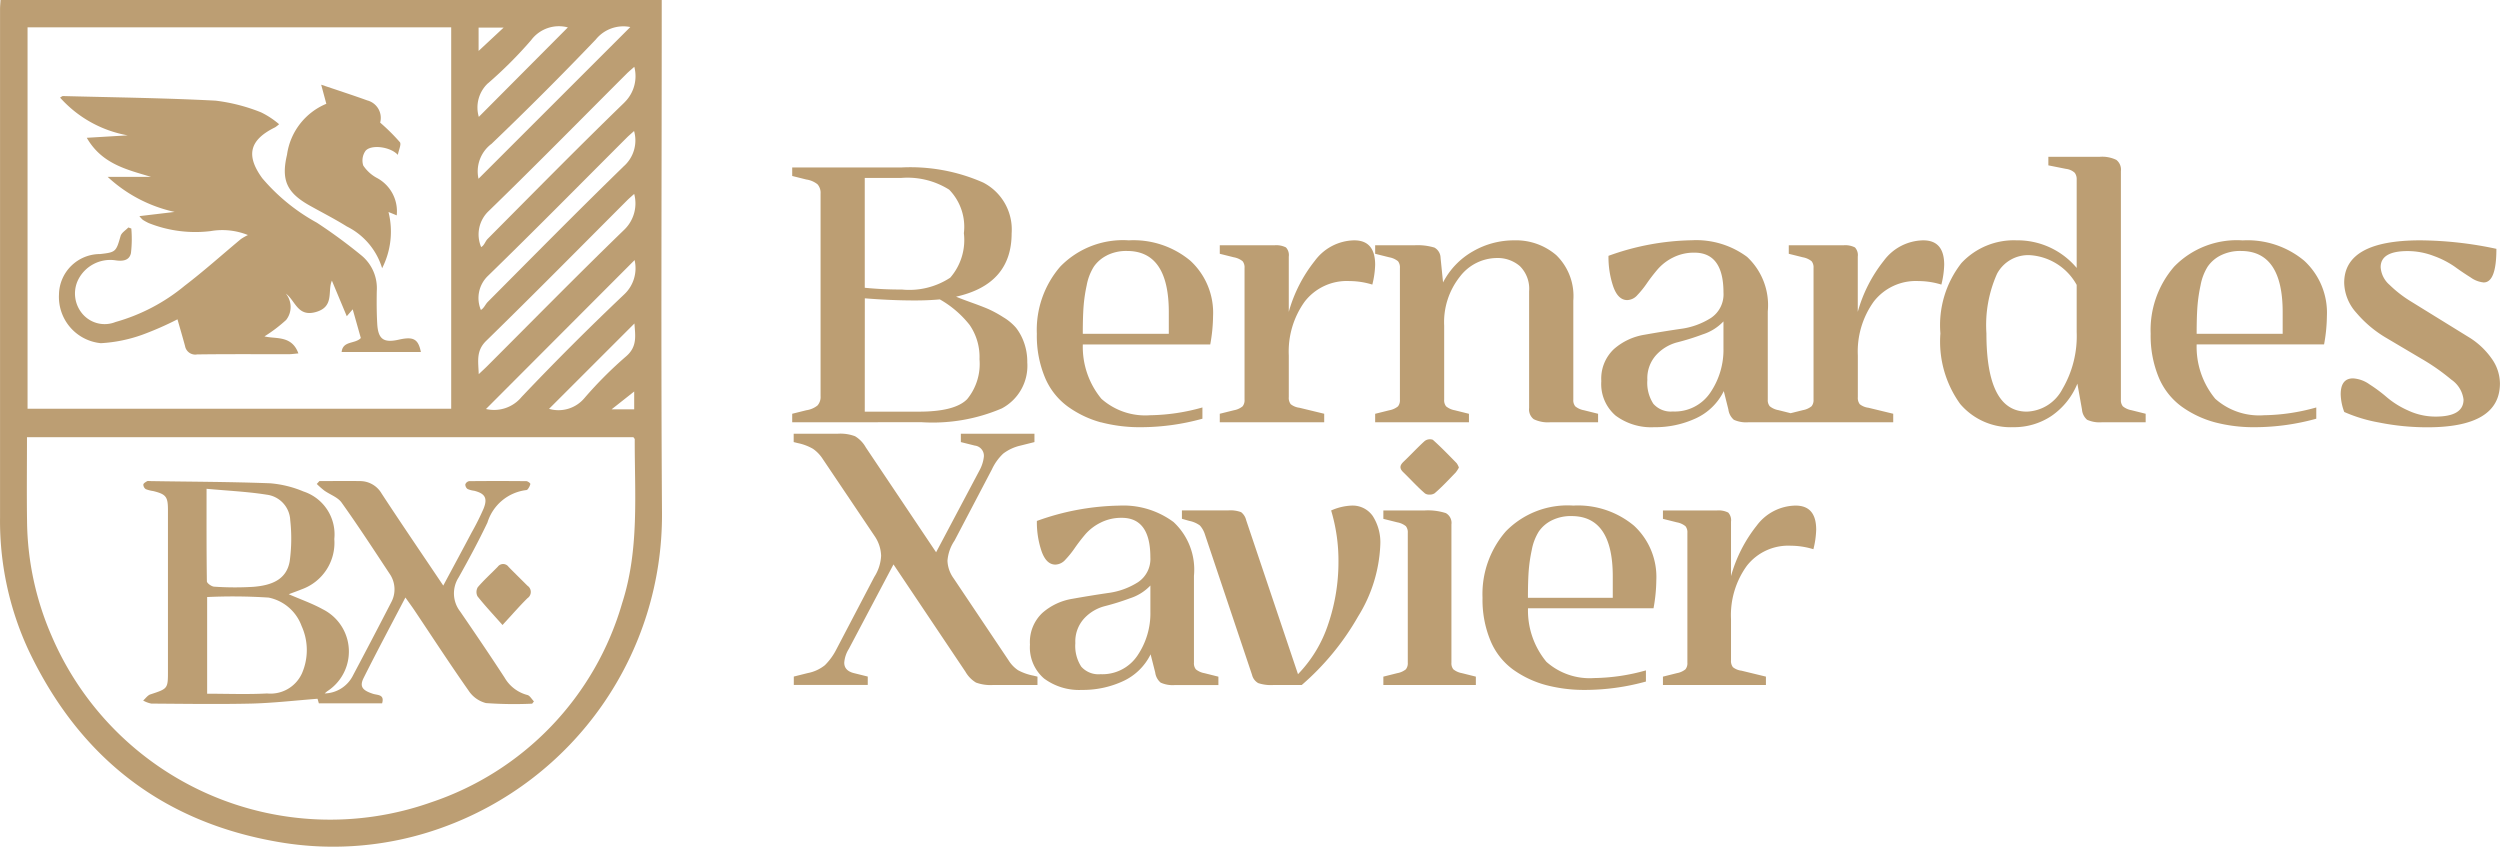
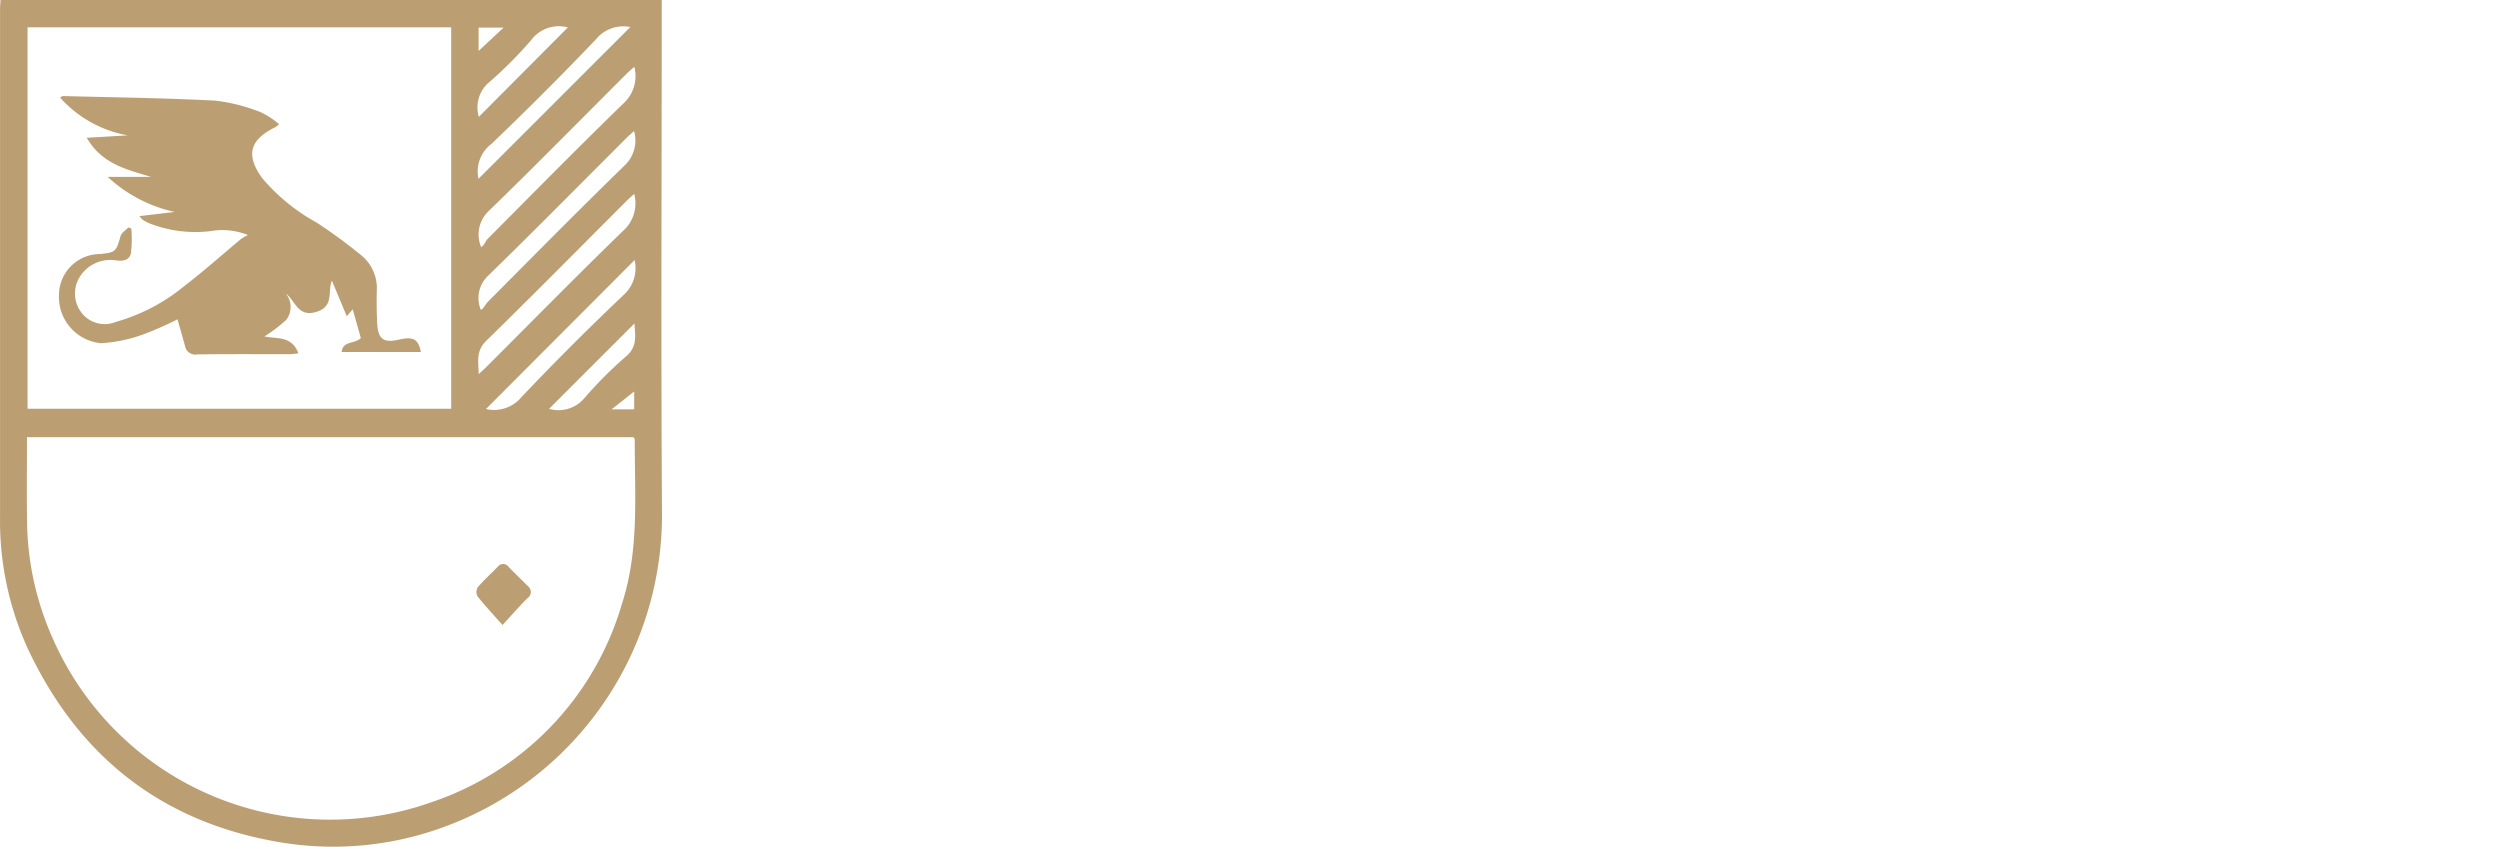
<svg xmlns="http://www.w3.org/2000/svg" width="163.038" height="55.218" viewBox="0 0 163.038 55.218">
  <g transform="translate(-95.015 -57.011)">
-     <path d="M4.156,74.067a6.637,6.637,0,0,1-2.118-1,4.426,4.426,0,0,1-1.48-1.878,6.956,6.956,0,0,1-.524-2.811A6.224,6.224,0,0,1,1.55,64.051a5.614,5.614,0,0,1,4.4-1.685,5.708,5.708,0,0,1,3.961,1.31,4.548,4.548,0,0,1,1.457,3.562,10.613,10.613,0,0,1-.182,1.822H3a5.247,5.247,0,0,0,1.2,3.494A4.245,4.245,0,0,0,7.32,73.613a12.947,12.947,0,0,0,3.37-.5v.728a14.917,14.917,0,0,1-3.938.546A9.8,9.8,0,0,1,4.156,74.067Zm.387-10.733a2.212,2.212,0,0,0-.842.729,3.453,3.453,0,0,0-.455,1.194,10.258,10.258,0,0,0-.205,1.424q-.046.671-.045,1.7H8.528V66.988q0-3.938-2.687-3.938A2.781,2.781,0,0,0,4.543,63.334Zm-33.1,10.312a2.674,2.674,0,0,1-.923-2.219,2.608,2.608,0,0,1,.808-2.06,3.913,3.913,0,0,1,1.958-.922q1.149-.205,2.309-.376a4.777,4.777,0,0,0,1.969-.706,1.817,1.817,0,0,0,.808-1.627q0-2.573-1.867-2.572a2.969,2.969,0,0,0-1.388.319,3.2,3.2,0,0,0-.991.762q-.375.444-.683.888a6.144,6.144,0,0,1-.614.762.9.9,0,0,1-.65.319q-.591,0-.9-.865a5.892,5.892,0,0,1-.308-1.981,16.48,16.48,0,0,1,5.372-1,5.488,5.488,0,0,1,3.54,1.07,4.238,4.238,0,0,1,1.332,3.506v5.669a.629.629,0,0,0,.125.432,1.231,1.231,0,0,0,.558.25l.911.228v.546h-2.823a1.884,1.884,0,0,1-.944-.159,1.041,1.041,0,0,1-.354-.661l-.3-1.183a3.734,3.734,0,0,1-1.8,1.752,6.221,6.221,0,0,1-2.686.569A3.832,3.832,0,0,1-28.556,73.646Zm5.6-5.235a15.959,15.959,0,0,1-1.639.512,2.782,2.782,0,0,0-1.332.785,2.224,2.224,0,0,0-.592,1.628,2.468,2.468,0,0,0,.387,1.536,1.5,1.5,0,0,0,1.253.49,2.755,2.755,0,0,0,2.412-1.218,4.9,4.9,0,0,0,.842-2.857V67.579A3.164,3.164,0,0,1-22.956,68.411ZM11.8,74.067v-.546l.911-.228a1.226,1.226,0,0,0,.557-.25.624.624,0,0,0,.126-.432V64.142a.624.624,0,0,0-.126-.432,1.234,1.234,0,0,0-.557-.251l-.911-.228v-.546h3.506a1.382,1.382,0,0,1,.751.137.727.727,0,0,1,.182.592v3.551a9.282,9.282,0,0,1,1.673-3.289,3.216,3.216,0,0,1,2.539-1.31q1.343,0,1.343,1.571a5.78,5.78,0,0,1-.182,1.274,5.108,5.108,0,0,0-1.48-.228,3.425,3.425,0,0,0-2.868,1.32,5.488,5.488,0,0,0-1.025,3.461v2.686a.67.67,0,0,0,.125.455,1.113,1.113,0,0,0,.558.228l1.594.387v.546Zm-18.233,0v-.546l.91-.228a1.231,1.231,0,0,0,.558-.25.629.629,0,0,0,.125-.432V64.142a.629.629,0,0,0-.125-.432,1.239,1.239,0,0,0-.558-.251l-.91-.228v-.546h2.663a3.828,3.828,0,0,1,1.411.171.731.731,0,0,1,.365.74v9.015a.624.624,0,0,0,.125.432,1.226,1.226,0,0,0,.558.25l.91.228v.546Zm-7.172,0a2.613,2.613,0,0,1-.991-.125.845.845,0,0,1-.4-.535l-3.071-9.151a1.587,1.587,0,0,0-.33-.592,1.723,1.723,0,0,0-.694-.3l-.479-.137v-.546h3.006a2.008,2.008,0,0,1,.854.114.927.927,0,0,1,.33.523L-12,73.361a8.517,8.517,0,0,0,1.979-3.289,12.586,12.586,0,0,0,.66-4.063,11.362,11.362,0,0,0-.478-3.324A3.624,3.624,0,0,1-8.5,62.366a1.6,1.6,0,0,1,1.377.683,3.193,3.193,0,0,1,.49,1.89,9.55,9.55,0,0,1-1.446,4.655,17.056,17.056,0,0,1-3.677,4.473Zm-18.289,0A2.767,2.767,0,0,1-33,73.908a1.956,1.956,0,0,1-.686-.706l-4.694-7-2.911,5.508a1.968,1.968,0,0,0-.3.9q0,.521.623.68l.91.226v.546h-4.823v-.546l.91-.228a2.535,2.535,0,0,0,1.116-.512,3.985,3.985,0,0,0,.751-1.036l2.47-4.718a2.809,2.809,0,0,0,.447-1.381,2.391,2.391,0,0,0-.41-1.267L-43,59.316a2.354,2.354,0,0,0-.625-.649,3.269,3.269,0,0,0-.991-.375l-.273-.068v-.546h2.9a2.708,2.708,0,0,1,1.1.164,1.947,1.947,0,0,1,.7.724l4.588,6.844,2.843-5.364a2.4,2.4,0,0,0,.274-.887.671.671,0,0,0-.592-.706l-.911-.228v-.546h4.8v.546l-.911.228a2.937,2.937,0,0,0-1.127.524A3.338,3.338,0,0,0-31.959,60L-34.4,64.653a2.7,2.7,0,0,0-.459,1.314,2.093,2.093,0,0,0,.409,1.156l3.571,5.328a2.15,2.15,0,0,0,.616.647,3.408,3.408,0,0,0,1,.356l.273.067v.546ZM-3.717,61.574c-.5-.429-.944-.928-1.421-1.387-.266-.257-.22-.454.031-.691.465-.441.9-.918,1.374-1.345a.567.567,0,0,1,.526-.077c.54.482,1.044,1.006,1.553,1.525a1.167,1.167,0,0,1,.147.286,2.064,2.064,0,0,1-.214.329c-.447.46-.883.934-1.369,1.349a.555.555,0,0,1-.331.086A.488.488,0,0,1-3.717,61.574Zm62.258-4.619a9.921,9.921,0,0,1-2.308-.693A3.479,3.479,0,0,1,56,55.109q0-1.038.808-1.039a2.069,2.069,0,0,1,1.074.392,9.9,9.9,0,0,1,1.143.853,5.771,5.771,0,0,0,1.384.855,4.208,4.208,0,0,0,1.778.392q1.824,0,1.824-1.108a1.845,1.845,0,0,0-.8-1.305A13.774,13.774,0,0,0,61.285,52.8l-2.3-1.362A7.6,7.6,0,0,1,57.028,49.8a3.022,3.022,0,0,1-.8-1.962q0-2.77,4.963-2.77a24.325,24.325,0,0,1,4.963.554q0,2.194-.831,2.192a1.734,1.734,0,0,1-.842-.323q-.52-.323-1.039-.7a5.865,5.865,0,0,0-1.362-.7,4.753,4.753,0,0,0-1.72-.323q-1.755,0-1.754,1.052a1.67,1.67,0,0,0,.584,1.155,7.838,7.838,0,0,0,1.427,1.1q.842.521,1.842,1.138l1.891,1.168a4.966,4.966,0,0,1,1.463,1.353,2.836,2.836,0,0,1,.572,1.664q0,2.862-4.732,2.862A15.867,15.867,0,0,1,58.541,56.956Zm-10.757-.023a6.715,6.715,0,0,1-2.147-1.016,4.5,4.5,0,0,1-1.5-1.9,7.082,7.082,0,0,1-.53-2.851,6.31,6.31,0,0,1,1.535-4.386,5.7,5.7,0,0,1,4.467-1.708A5.784,5.784,0,0,1,53.624,46.4,4.611,4.611,0,0,1,55.1,50.007a10.648,10.648,0,0,1-.184,1.847h-8.31A5.324,5.324,0,0,0,47.819,55.4a4.3,4.3,0,0,0,3.173,1.074,13.133,13.133,0,0,0,3.416-.508V56.7a15.109,15.109,0,0,1-3.993.554A9.955,9.955,0,0,1,47.784,56.932Zm.392-10.884a2.251,2.251,0,0,0-.854.739A3.488,3.488,0,0,0,46.861,48a10.167,10.167,0,0,0-.208,1.443q-.047.682-.047,1.72h5.61V49.754q0-3.993-2.724-3.993A2.813,2.813,0,0,0,48.176,46.049ZM31.188,55.743a6.95,6.95,0,0,1-1.293-4.605,6.57,6.57,0,0,1,1.374-4.593,4.672,4.672,0,0,1,3.589-1.478,5.035,5.035,0,0,1,3.924,1.8V41.1a.687.687,0,0,0-.127-.437,1,1,0,0,0-.566-.255l-1.154-.23V39.62h3.347a2.128,2.128,0,0,1,1.084.2.8.8,0,0,1,.3.727V55.455a.632.632,0,0,0,.127.437,1.242,1.242,0,0,0,.565.255l.923.23v.554H40.444a1.986,1.986,0,0,1-.981-.161.98.98,0,0,1-.335-.671l-.3-1.684a4.7,4.7,0,0,1-1.7,2.111,4.385,4.385,0,0,1-2.481.727A4.324,4.324,0,0,1,31.188,55.743Zm2.4-8.494a8.2,8.2,0,0,0-.692,3.889q0,5.1,2.632,5.1a2.72,2.72,0,0,0,2.32-1.466,6.82,6.82,0,0,0,.934-3.728v-3.07a3.753,3.753,0,0,0-3.047-1.939A2.3,2.3,0,0,0,33.588,47.249ZM8.717,56.5a2.711,2.711,0,0,1-.936-2.25,2.646,2.646,0,0,1,.82-2.089,3.973,3.973,0,0,1,1.984-.935q1.166-.208,2.344-.381a4.851,4.851,0,0,0,2-.715,1.846,1.846,0,0,0,.819-1.651q0-2.608-1.893-2.608a3.012,3.012,0,0,0-1.408.323,3.232,3.232,0,0,0-1,.773c-.254.3-.486.6-.693.9a6.134,6.134,0,0,1-.623.773.912.912,0,0,1-.658.324q-.6,0-.912-.878a5.976,5.976,0,0,1-.312-2.008,16.7,16.7,0,0,1,5.448-1.016,5.563,5.563,0,0,1,3.589,1.084,4.3,4.3,0,0,1,1.351,3.555v5.748a.627.627,0,0,0,.127.437,1.237,1.237,0,0,0,.565.255l.8.2.8-.2a1.242,1.242,0,0,0,.565-.255.632.632,0,0,0,.127-.437V46.868a.637.637,0,0,0-.127-.439,1.263,1.263,0,0,0-.565-.254l-.923-.23v-.554h3.555a1.4,1.4,0,0,1,.761.139.736.736,0,0,1,.184.6v3.6a9.4,9.4,0,0,1,1.7-3.335,3.258,3.258,0,0,1,2.574-1.327q1.362,0,1.362,1.593a5.913,5.913,0,0,1-.184,1.292,5.153,5.153,0,0,0-1.5-.23,3.473,3.473,0,0,0-2.909,1.338,5.569,5.569,0,0,0-1.039,3.509v2.723a.678.678,0,0,0,.127.462,1.138,1.138,0,0,0,.565.231l1.616.391v.554H17.384a1.926,1.926,0,0,1-.959-.161,1.058,1.058,0,0,1-.357-.671l-.3-1.2a3.782,3.782,0,0,1-1.823,1.777,6.3,6.3,0,0,1-2.724.578A3.882,3.882,0,0,1,8.717,56.5ZM14.395,51.2a15.923,15.923,0,0,1-1.662.52,2.826,2.826,0,0,0-1.349.8,2.255,2.255,0,0,0-.6,1.651,2.509,2.509,0,0,0,.392,1.558,1.52,1.52,0,0,0,1.271.5,2.794,2.794,0,0,0,2.446-1.235,4.965,4.965,0,0,0,.854-2.9V50.354A3.2,3.2,0,0,1,14.395,51.2Zm-39.252,5.737A6.724,6.724,0,0,1-27,55.916a4.488,4.488,0,0,1-1.5-1.9,7.052,7.052,0,0,1-.531-2.851A6.315,6.315,0,0,1-27.5,46.776a5.7,5.7,0,0,1,4.466-1.708A5.785,5.785,0,0,1-19.017,46.4a4.612,4.612,0,0,1,1.478,3.612,10.737,10.737,0,0,1-.184,1.847h-8.31A5.319,5.319,0,0,0-24.822,55.4a4.3,4.3,0,0,0,3.173,1.074,13.133,13.133,0,0,0,3.416-.508V56.7a15.109,15.109,0,0,1-3.993.554A9.955,9.955,0,0,1-24.857,56.932Zm.393-10.884a2.247,2.247,0,0,0-.855.739A3.488,3.488,0,0,0-25.78,48a10.167,10.167,0,0,0-.208,1.443q-.047.682-.046,1.72h5.609V49.754q0-3.993-2.724-3.993A2.807,2.807,0,0,0-24.464,46.049ZM4.458,56.932a2.128,2.128,0,0,1-1.085-.2.8.8,0,0,1-.3-.727V48.391a2.081,2.081,0,0,0-.6-1.639A2.217,2.217,0,0,0,.95,46.221a3.058,3.058,0,0,0-2.389,1.212,4.773,4.773,0,0,0-1.028,3.2v4.825a.632.632,0,0,0,.127.437,1.241,1.241,0,0,0,.566.255l.923.23v.554H-6.968v-.554l.923-.23a1.251,1.251,0,0,0,.566-.255.636.636,0,0,0,.126-.437V46.868a.642.642,0,0,0-.126-.439,1.273,1.273,0,0,0-.566-.254l-.923-.23v-.554h2.539a3.808,3.808,0,0,1,1.328.15.785.785,0,0,1,.4.68l.161,1.593a4.914,4.914,0,0,1,1.951-2.03A5.34,5.34,0,0,1,2.1,45.068a4.024,4.024,0,0,1,2.747.969,3.723,3.723,0,0,1,1.108,2.955v6.464a.627.627,0,0,0,.127.437,1.237,1.237,0,0,0,.565.255l.923.23v.554Zm-21.559,0v-.554l.923-.23a1.237,1.237,0,0,0,.565-.255.632.632,0,0,0,.127-.437V46.868a.637.637,0,0,0-.127-.439,1.258,1.258,0,0,0-.565-.254l-.923-.23v-.554h3.555a1.4,1.4,0,0,1,.761.139.733.733,0,0,1,.184.6v3.6A9.383,9.383,0,0,1-10.9,46.4,3.255,3.255,0,0,1-8.33,45.068q1.362,0,1.362,1.593a5.859,5.859,0,0,1-.185,1.292,5.153,5.153,0,0,0-1.5-.23,3.471,3.471,0,0,0-2.908,1.338A5.564,5.564,0,0,0-12.6,52.57v2.723a.678.678,0,0,0,.127.462,1.138,1.138,0,0,0,.566.231l1.616.391v.554Zm-27.884,0v-.554l.923-.23a1.511,1.511,0,0,0,.727-.311.841.841,0,0,0,.2-.612v-13.2a.84.84,0,0,0-.2-.612,1.519,1.519,0,0,0-.727-.312l-.923-.23v-.554H-37.9a11.75,11.75,0,0,1,5.367.981,3.443,3.443,0,0,1,1.858,3.312q0,3.324-3.624,4.132.324.139,1.051.4t1.1.428a7.453,7.453,0,0,1,.923.508,3.362,3.362,0,0,1,.842.7,3.422,3.422,0,0,1,.508.935,3.674,3.674,0,0,1,.22,1.316,3.142,3.142,0,0,1-1.662,3,11.458,11.458,0,0,1-5.216.9Zm4.732-.692h3.531q2.356,0,3.151-.82a3.617,3.617,0,0,0,.8-2.6,3.676,3.676,0,0,0-.647-2.239,6.661,6.661,0,0,0-1.939-1.662q-.763.07-1.639.069-1.524,0-3.254-.139Zm0-8.079a23.784,23.784,0,0,0,2.424.115,4.867,4.867,0,0,0,3.15-.773,3.744,3.744,0,0,0,.889-2.9,3.47,3.47,0,0,0-.958-2.839A5.1,5.1,0,0,0-37.9,41h-2.354Z" transform="translate(191.664 27.617)" fill="#bc9e73" />
    <g transform="translate(95.015 57.011)">
      <path d="M160.025,131.675a.434.434,0,0,0-.712-.014c-.433.445-.9.862-1.3,1.332a.618.618,0,0,0-.022.591c.474.6,1,1.16,1.633,1.875.665-.72,1.127-1.255,1.627-1.748a.489.489,0,0,0,0-.814C160.844,132.491,160.432,132.085,160.025,131.675Z" transform="translate(-126.853 -94.699)" fill="#bc9e73" />
      <path d="M138.17,57.731v-.72H95.051c-.013.219-.033.406-.033.594q0,16.566,0,33.132a20.025,20.025,0,0,0,1.846,8.651c3.306,6.991,8.738,11.265,16.414,12.551a20.9,20.9,0,0,0,10.562-.952,21.653,21.653,0,0,0,14.347-20.509C138.115,79.562,138.17,68.646,138.17,57.731ZM135.85,80.248a26.12,26.12,0,0,0-2.722,2.726,2.209,2.209,0,0,1-2.307.7l5.569-5.568C136.443,78.9,136.589,79.611,135.85,80.248Zm.524,2.294v1.164H134.9Zm-.658-6.326q-3.427,3.248-6.681,6.678a2.329,2.329,0,0,1-2.327.791l9.692-9.712A2.338,2.338,0,0,1,135.716,76.216Zm-9.48,5.2c-.028-.852-.186-1.52.488-2.179,3.1-3.025,6.14-6.108,9.2-9.17.119-.119.248-.227.45-.409A2.384,2.384,0,0,1,135.718,72c-3.014,2.92-5.955,5.914-8.923,8.881C126.646,81.032,126.489,81.173,126.236,81.412Zm9.428-13.532c-2.981,2.9-5.9,5.863-8.836,8.813-.161.161-.239.4-.452.528a2,2,0,0,1,.451-2.213c3.058-2.975,6.053-6.015,9.071-9.031.131-.131.274-.249.468-.426A2.251,2.251,0,0,1,135.663,67.881Zm.076-4.191c-3.017,2.925-5.964,5.921-8.926,8.9-.157.158-.21.418-.42.531a2.1,2.1,0,0,1,.5-2.358c3.028-2.94,5.987-5.951,8.974-8.935.143-.144.3-.273.513-.463A2.391,2.391,0,0,1,135.739,63.69Zm-9.513-4.883h1.634l-1.634,1.523Zm.608,3.638a27.6,27.6,0,0,0,2.813-2.812,2.259,2.259,0,0,1,2.4-.838l-5.807,5.835A2.163,2.163,0,0,1,126.833,62.445Zm.214,3.964q3.485-3.335,6.82-6.824a2.308,2.308,0,0,1,2.252-.814l-9.9,9.895A2.244,2.244,0,0,1,127.047,66.408ZM96.812,58.793H124.44V83.666H96.812Zm38.771,37.571a19.359,19.359,0,0,1-12.453,12.971A19.756,19.756,0,0,1,98.373,98.461,19.163,19.163,0,0,1,96.78,91.05c-.028-1.819-.005-3.638-.005-5.529h39.547c.045.069.088.1.088.14C136.4,89.248,136.717,92.859,135.583,96.363Z" transform="translate(-95.015 -57.011)" fill="#bc9e73" />
-       <path d="M138.964,134.469a2.417,2.417,0,0,1-1.486-1.131c-.945-1.453-1.92-2.887-2.9-4.316a1.924,1.924,0,0,1-.1-2.219c.658-1.176,1.3-2.363,1.879-3.578a3.031,3.031,0,0,1,2.5-2.116.171.171,0,0,0,.117-.046.893.893,0,0,0,.183-.354c0-.056-.17-.185-.265-.186q-1.865-.019-3.731,0a.334.334,0,0,0-.246.21.371.371,0,0,0,.144.3,1.49,1.49,0,0,0,.428.115c.712.178.895.477.619,1.166a16.493,16.493,0,0,1-.773,1.547c-.6,1.138-1.214,2.271-1.856,3.472-1.382-2.058-2.721-4.017-4.019-6a1.628,1.628,0,0,0-1.426-.815c-.878-.015-1.755,0-2.634,0l-.17.188a5.85,5.85,0,0,0,.49.431c.375.266.877.431,1.127.781,1.083,1.516,2.1,3.08,3.127,4.635a1.781,1.781,0,0,1,.1,1.891q-1.219,2.366-2.467,4.718a2.124,2.124,0,0,1-1.864,1.205c.084-.071.129-.114.18-.151a3.081,3.081,0,0,0-.308-5.341c-.685-.379-1.436-.639-2.215-.979.321-.121.593-.217.861-.326a3.22,3.22,0,0,0,2.112-3.273,2.942,2.942,0,0,0-2.007-3.1,7.1,7.1,0,0,0-2.167-.535c-2.612-.1-5.228-.1-7.843-.144-.065,0-.142-.021-.19.007-.1.058-.237.135-.247.218a.37.37,0,0,0,.156.3,2.134,2.134,0,0,0,.492.126c.835.209.957.366.957,1.24q0,5.243,0,10.487c0,1.167,0,1.156-1.146,1.533-.182.06-.315.265-.471.4a1.723,1.723,0,0,0,.535.2c2.166.014,4.333.048,6.5,0,1.423-.035,2.843-.2,4.337-.315l.086.3h4.124c.177-.59-.294-.528-.579-.619-.708-.226-.907-.476-.624-1.041.87-1.737,1.788-3.451,2.723-5.243.225.317.4.554.567.8,1.18,1.761,2.336,3.539,3.555,5.273a1.933,1.933,0,0,0,1.135.812,25.7,25.7,0,0,0,3.011.038l.115-.15C139.24,134.735,139.125,134.51,138.964,134.469ZM118.04,121.021c1.389.128,2.667.185,3.923.384a1.754,1.754,0,0,1,1.534,1.667,10.9,10.9,0,0,1-.034,2.665c-.211,1.26-1.269,1.585-2.358,1.676a19.963,19.963,0,0,1-2.567-.009c-.171-.007-.475-.224-.477-.349C118.032,125.112,118.04,123.167,118.04,121.021Zm6.208,12.064a2.253,2.253,0,0,1-2.263,1.283c-1.279.069-2.565.017-3.907.017V128.08a35.957,35.957,0,0,1,4.011.036,2.9,2.9,0,0,1,2.146,1.848A3.8,3.8,0,0,1,124.249,133.085Z" transform="translate(-104.569 -89.144)" fill="#bc9e73" />
      <path d="M124.964,85.576c-1,.226-1.357-.027-1.412-1.054-.038-.706-.041-1.416-.028-2.123a2.763,2.763,0,0,0-.969-2.288,33.926,33.926,0,0,0-2.94-2.163,12.6,12.6,0,0,1-3.56-2.9c-1.089-1.5-.831-2.5.842-3.321a2.369,2.369,0,0,0,.257-.2,5.493,5.493,0,0,0-1.177-.774,11.756,11.756,0,0,0-2.963-.763c-3.315-.174-6.638-.212-9.957-.3-.049,0-.1.051-.188.1a7.726,7.726,0,0,0,4.412,2.463l-2.67.159c.986,1.714,2.615,2.073,4.192,2.549h-2.829a9.341,9.341,0,0,0,4.368,2.286l-2.3.274a1.9,1.9,0,0,0,.224.242,3.223,3.223,0,0,0,.393.215,8.217,8.217,0,0,0,4.03.519,4.485,4.485,0,0,1,2.432.257,3.786,3.786,0,0,0-.46.264c-1.219,1.014-2.4,2.077-3.659,3.038a12.273,12.273,0,0,1-4.514,2.369,1.9,1.9,0,0,1-2.075-.439,2.044,2.044,0,0,1-.36-2.322,2.343,2.343,0,0,1,2.4-1.266c.485.079.934.031,1.039-.468a7.85,7.85,0,0,0,.024-1.6l-.193-.07c-.174.184-.445.341-.507.557-.291,1.022-.311,1.064-1.335,1.177a2.68,2.68,0,0,0-2.683,2.649,3.029,3.029,0,0,0,2.73,3.164,9.533,9.533,0,0,0,2.739-.563,20.725,20.725,0,0,0,2.259-.994c.171.6.339,1.172.494,1.743a.676.676,0,0,0,.788.547c1.994-.028,3.989-.012,5.984-.015.181,0,.362-.029.619-.051-.43-1.2-1.488-.925-2.212-1.111a9.724,9.724,0,0,0,1.411-1.069,1.367,1.367,0,0,0-.019-1.721c.635.462.763,1.556,1.986,1.194,1.2-.355.721-1.372,1.02-2.038l.97,2.32.387-.451.529,1.872c-.369.4-1.172.163-1.251.91H126.4C126.226,85.528,125.91,85.363,124.964,85.576Z" transform="translate(-98.952 -63.426)" fill="#bc9e73" />
-       <path d="M134.266,76.09c.8.447,1.625.866,2.4,1.351a4.488,4.488,0,0,1,2.3,2.723,5.262,5.262,0,0,0,.415-3.669l.537.221a2.462,2.462,0,0,0-1.309-2.45,2.475,2.475,0,0,1-.873-.8,1.082,1.082,0,0,1,.149-.958c.362-.433,1.631-.27,2.106.264.061-.328.241-.692.132-.831a13.034,13.034,0,0,0-1.285-1.274A1.177,1.177,0,0,0,138,69.22c-.973-.351-1.957-.669-3.008-1.025l.335,1.245a4.224,4.224,0,0,0-2.563,3.321C132.368,74.434,132.76,75.251,134.266,76.09Z" transform="translate(-114.046 -62.671)" fill="#bc9e73" />
    </g>
  </g>
</svg>